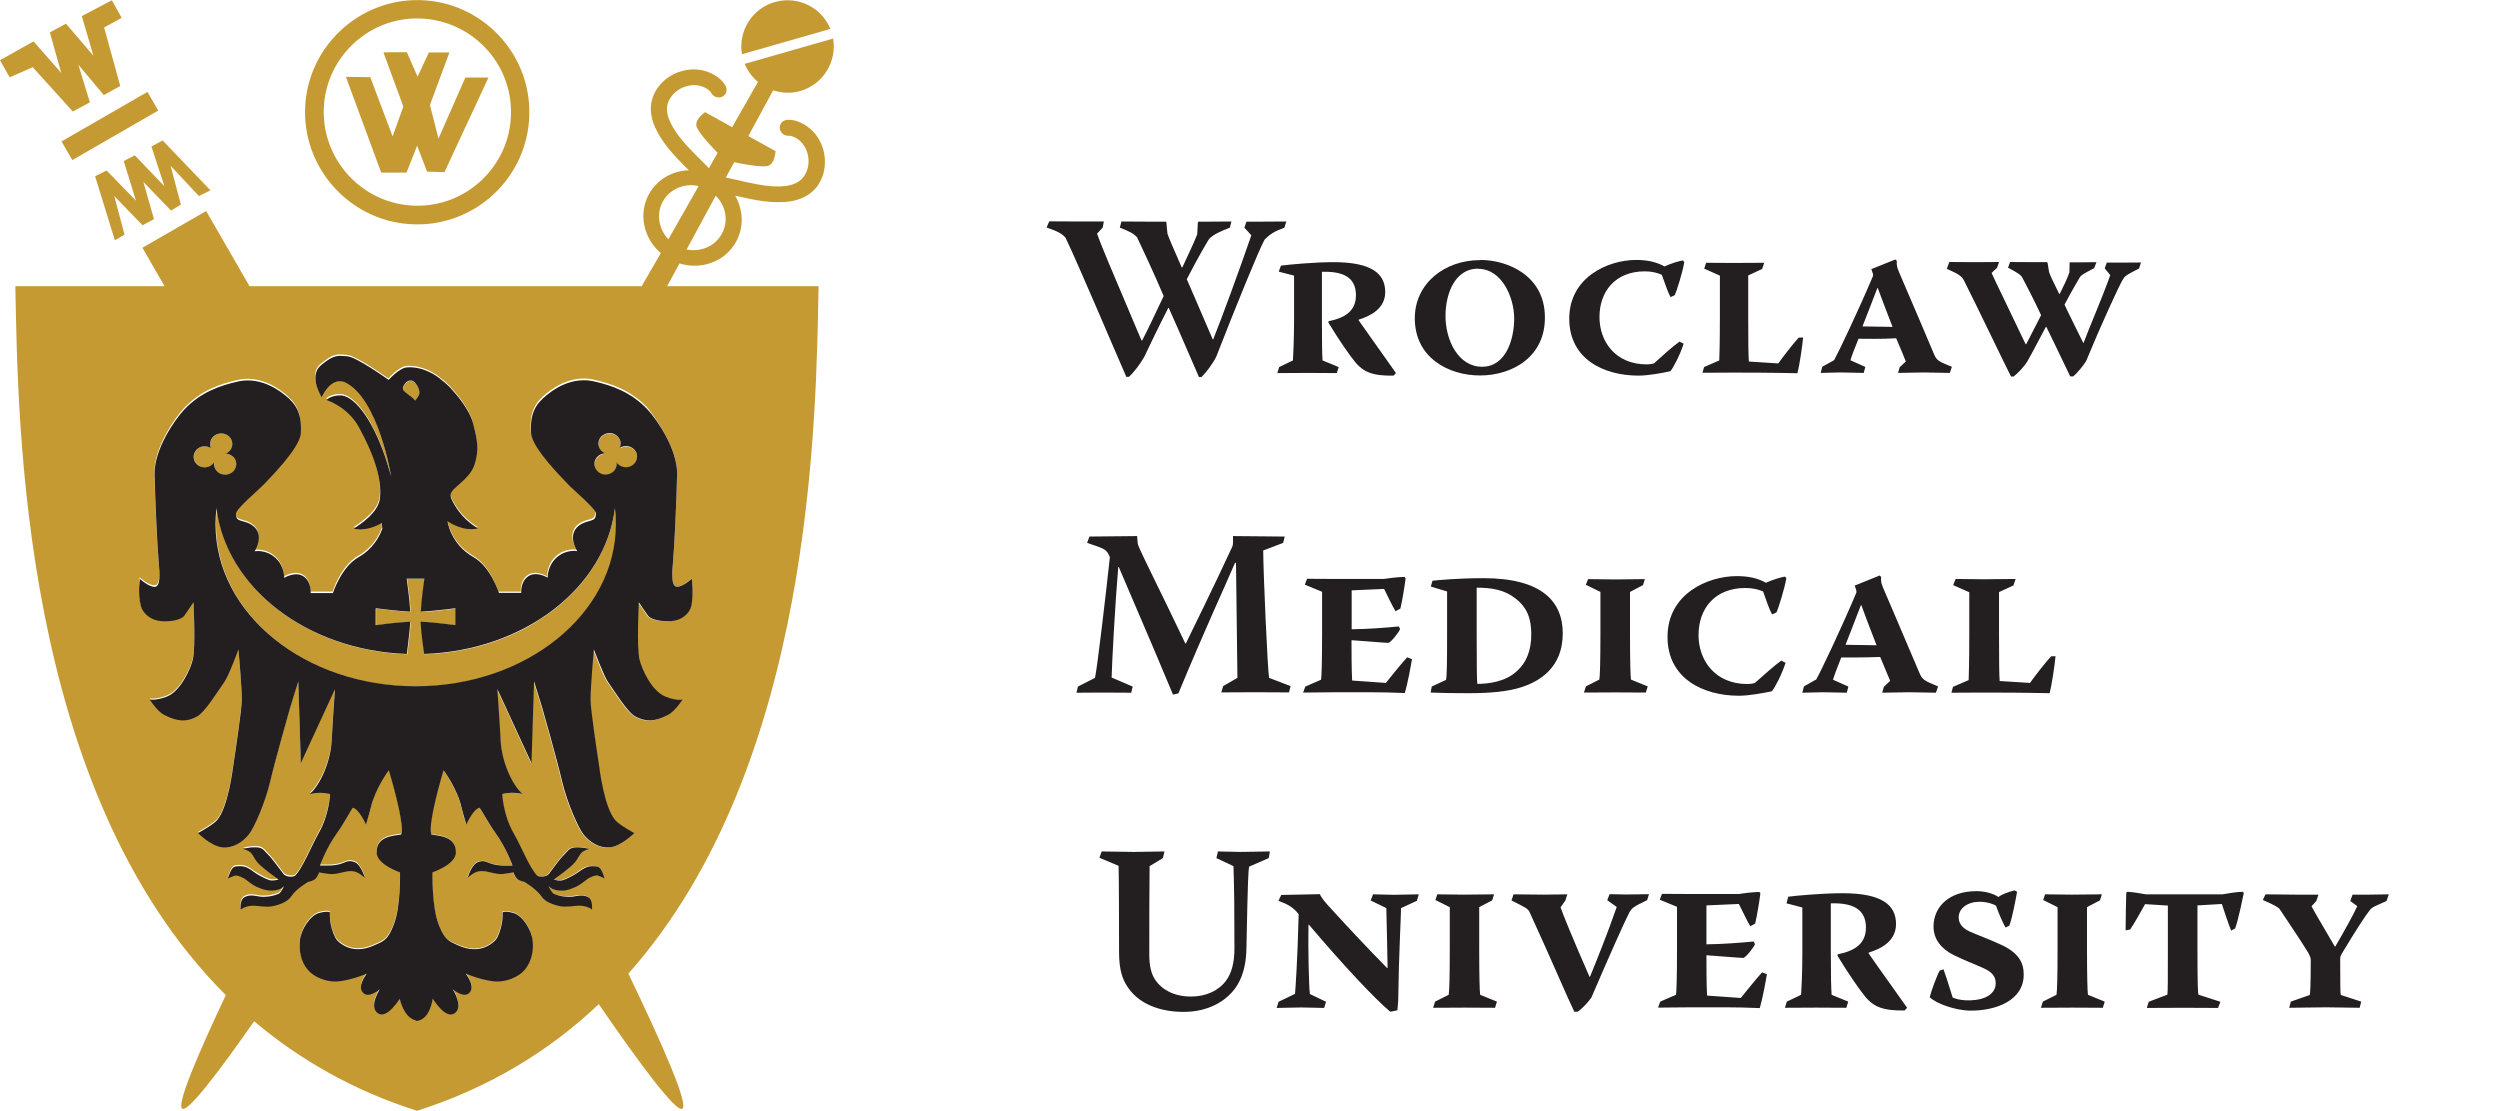
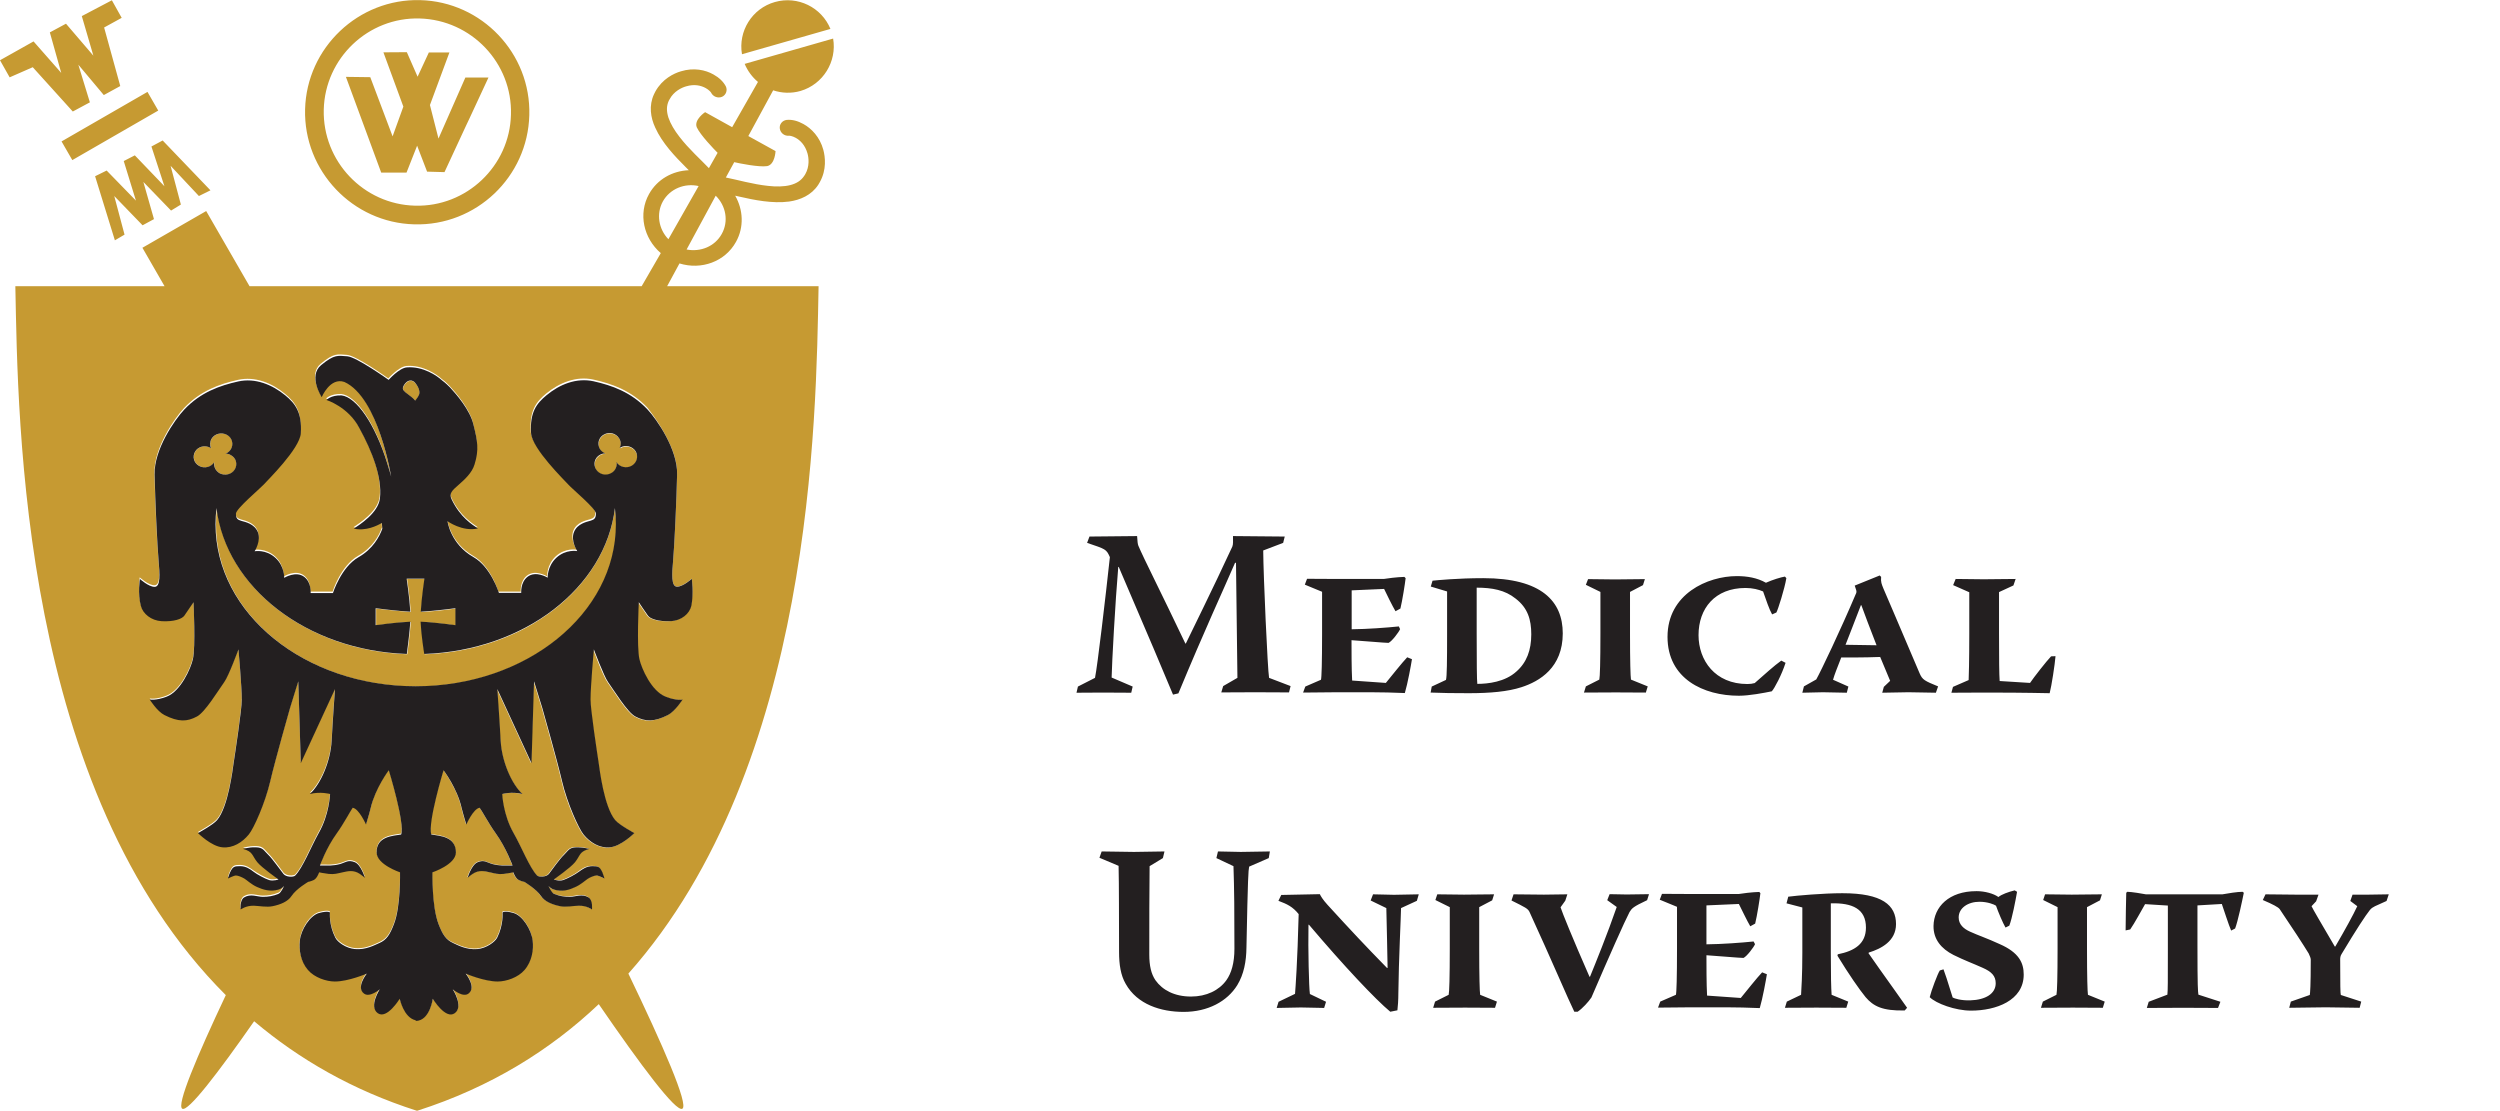
<svg xmlns="http://www.w3.org/2000/svg" version="1.1" id="svg2" x="0px" y="0px" viewBox="0 0 210.6 93.6" style="enable-background:new 0 0 210.6 93.6;" xml:space="preserve">
  <style type="text/css">
	.st0{fill:#231F20;}
	.st1{fill:#C69A32;}
</style>
  <g id="g10" transform="matrix(1.333,0,0,-1.333,0,93.56)">
    <g id="g12" transform="scale(0.1)">
      <path id="path14" class="st0" d="M687,358.8c11.8-4,12.1-3.9,14.4-9c-2.8-25.8-7.8-68.5-9.4-76.3l-10.8-5.5l-0.9-3.9    c5.4,0,11.2,0.1,16.6,0.1c6.3,0,12.1-0.1,18-0.1l0.9,3.9l-13.3,5.7c0.2,9.4,2.3,47.8,4.2,69.9h0.3c20.7-48.3,27-63.1,34.3-80.7    l3.4,0.8c17.1,41.2,28.2,64.9,35.8,82.5h0.6c0.3-23.4,0.6-50.4,0.9-72.7l-9-5.2l-1.2-4c7,0,14.2,0.1,21.4,0.1    c7.2,0,14.7-0.1,21.4-0.1l1,4l-13.6,5.2c-0.9,5-3.6,64.5-3.7,80.5l12.6,4.8l1,4l-32.7,0.3c0-3.1,0.2-5.1-0.4-6.6    c-12.8-27.7-25.5-53.1-29.4-61.3h-0.3c-15.4,32.4-26.5,54.1-29.7,61.8c-0.4,1-0.6,2.6-0.8,6.1l-30.1-0.3L687,358.8z M824.6,332.4    l10.9-4.5v-26.5c0-18.1-0.3-27.9-0.7-29.1l-9.9-4.3l-1.4-3.8c7.2,0,14.2,0.2,21,0.2h21.9c6.9,0,13.9-0.2,21.4-0.5    c1.8,6,4,18.1,4.5,21.4l-3,1.2c-3-3.1-10.3-12.3-13.5-16.2l-21.3,1.5c-0.4,7.2-0.4,19.6-0.4,25.5c5.2-0.3,21.1-1.7,23.4-1.7    c2.1,0.9,6.6,6.9,7.3,8.7L884,306c-7.8-0.8-19.9-1.7-29.8-1.8v24.6l20.5,0.9c1.3-2.8,5.4-11.1,7.2-14.1l3.1,1.7    c1.2,4.9,2.9,15.6,3.3,19.2l-0.8,0.8c-4.5-0.1-11.4-1-13-1.3h-29.8c-6.1,0-12.3,0.1-18.7,0.1L824.6,332.4z M904.2,331.2l10.3-3.1    v-27c0-17.1-0.1-26.8-0.7-28.9l-9-4.2l-0.7-3.8c6.9-0.3,14.7-0.4,24.1-0.4c13.5,0,24.7,1,33.3,3.8c11.5,3.7,26.1,12.4,26.1,34    c0,20.2-13.3,34.9-50.2,34.9c-16,0-29.2-1.3-32.1-1.6L904.2,331.2z M933.1,330.5c9.9,0,18-1.5,24.7-6.9c7.7-5.9,9.9-13.3,9.9-22.6    c0-10-2.9-17.8-9.4-23.5c-7.2-6.6-18-7.8-24.7-7.8c-0.3,2.1-0.4,13.8-0.4,31.5V330.5z M1002.2,332.3l9.2-4.5v-26.2    c0-18.1-0.3-27.6-0.7-29.2l-8.5-4.3l-1.2-3.9c6.7,0,13.6,0.1,20.2,0.1c6.3,0,12.6-0.1,18.9-0.1l1.2,3.9l-10.6,4.3    c-0.3,2-0.6,11.2-0.6,29.2v26.2l8.2,4.3l1.2,3.8c-6.4,0-12.7-0.2-19-0.2c-5.7,0-11.1,0.2-16.9,0.2L1002.2,332.3z M1128,337.5    c-2.5-0.4-7.8-2-12-3.9c-5.5,3.1-11.7,4.2-18.4,4.2c-18.4,0-43.8-11.2-43.8-38.4c0-26.5,22.8-37.2,45.1-37.2    c6.6,0,16,1.8,20.8,2.8c1.7,1.8,6.3,10.5,8.7,18l-2.7,1.4c-4.6-3.3-10.2-8.4-16.8-14.2c-1.6-0.4-2.7-0.6-4.6-0.6    c-20.5,0-30.9,15-30.9,30.9c0,16.8,10.3,29.8,29.7,29.8c4.5,0,8.4-1,11.1-2.2c1.9-5.4,3.9-11.4,5.7-14.5l2.7,1.2    c1,1.8,5.2,15,6.3,21.7L1128,337.5z M1172.1,331.8l0.9-2.7c0.3-0.9,0.3-1.8-0.3-2.8c-9.4-22.2-22-48.7-24.9-53.8l-7.8-4.4l-1-4    c4.4,0,8.7,0.3,13,0.3c4.9,0,10.2-0.3,15.1-0.3l1,3.9l-9.7,4.3c1,3.5,2.4,6.9,5.2,14.1c16-0.1,20.4,0.2,24.6,0.3    c2.8-6.6,5.5-13.2,6.3-15.1l-4-3.8l-1-3.7c5.8,0,10.9,0.3,16.5,0.3c5.7,0,11.8-0.3,17.4-0.3l1.4,4c-8.5,3.5-9.9,4.1-11.7,8.3    c-14.7,34.8-20.7,48.3-22.8,53.4c-1.2,3-1.8,4.2-1.5,7.5l-0.9,0.9L1172.1,331.8z M1176.3,319.4c2.1-5.7,5.2-14.1,9.6-25.3    c-3.7,0-16.3,0.3-19.6,0.3c2.7,6.7,4.5,11.7,9.7,25H1176.3z M1234.3,332.1l10.2-4.5v-26.1c0-16.9-0.3-28.6-0.4-29.4l-9.9-4.3    l-1-3.7c7.3,0,14.4,0.1,20.7,0.1c29.5,0,36.9-0.4,41.4-0.4c1.2,4.5,3.3,18.3,3.7,23.4l-2.8-0.1c-2.9-3-11.1-13.5-13.3-16.8    l-19.2,1.2c-0.3,4.2-0.4,13-0.4,30.1v26.1l9.1,4.2l1.4,4.1c-7.2,0-13.6-0.2-20.2-0.2c-5.8,0-11.7,0.2-17.7,0.2L1234.3,332.1z     M694.8,159.8l12.1-5.1c0.3-12.9,0.2-32.4,0.3-54.4c0-7.9,1-14.7,4.2-20.2c7.3-13,22.2-17.7,36.6-17.7c15.4,0,27.6,6.7,33.9,16.9    c4.2,6.9,5.7,15,5.8,23.8c0.9,45.1,1.2,48.4,1.7,51.1l12.4,5.4l0.7,4.2c-5.9,0-12.3-0.3-18.4-0.3c-4.6,0-9.6,0.3-14.4,0.3l-1-4.2    l10.8-5.1c0.5-14.2,0.6-29.7,0.6-52.2c0-9-1.9-15.4-5.1-19.9c-4.6-6.4-12.6-10.3-22.3-10.3c-10.5,0-18.1,4.1-22.5,10.3    c-2.7,4-3.9,9.1-3.9,16.3c0,20.4,0,38.7,0.2,55.8l8.4,5.1l1,4.2c-6.3,0-12.7-0.3-19.3-0.3c-6.7,0-13.5,0.3-20.4,0.3L694.8,159.8z     M838,68.8l-10.2,4.9c-0.6,3.9-1.2,28.2-0.9,43.8h0.3c22.2-26.2,42-47.2,51.4-55l4.5,0.9c0.3,2.1,0.6,6.7,0.6,10.8    c0.2,20.4,1.7,49.9,1.7,53.8l10,4.6l1.2,4.1c-5.1,0-10.3-0.3-15.7-0.3c-4.2,0-8.8,0.3-13.2,0.3l-1.5-3.9l9.9-4.8    c0.1-4.9,0.8-33.9,0.8-37.8h-0.4c-13.8,14.1-22.8,23.7-37.6,39.9c-3,3.3-4.4,5.7-4.8,6.7l-24.4-0.5l-1.8-3.7    c5.6-2.1,9-3.7,12.8-8.4c-0.8-31-2-46.6-2.3-50.4L808,68.8l-1.2-3.9c5.1,0,10.2,0.3,15.3,0.3c4.9,0,9.9-0.3,14.7-0.3L838,68.8z     M907.1,133.1l9.1-4.5v-26.2c0-18.1-0.3-27.6-0.7-29.2l-8.6-4.3l-1.2-3.9c6.7,0,13.6,0.1,20.2,0.1c6.3,0,12.6-0.1,18.9-0.1    l1.2,3.9l-10.6,4.3c-0.3,2-0.6,11.2-0.6,29.2v26.2l8.2,4.3l1.2,3.8c-6.4,0-12.7-0.2-19-0.2c-5.7,0-11.1,0.2-16.9,0.2L907.1,133.1z     M990.5,136.7c-4.9,0-9.9-0.2-14.8-0.2c-6.4,0-12.9,0.2-19.2,0.2l-1.3-3.9c8.8-4.4,10.5-5.1,11.5-7.5    c13.3-28.9,24.7-55.8,28.2-62.8h2.1c3.1,2.1,6.9,6.3,8.7,9c11.5,26.7,21,48.1,24.1,54c1.5,2.4,2.2,3.3,11.1,7.5l1.2,3.8    c-4.7,0-9.4-0.2-14.1-0.2c-3.4,0-7.3,0.2-10.8,0.2l-1.5-3.8l6-4.3c-5.6-16.3-13.5-35.8-16.9-44.1h-0.3    c-10.8,24.6-17.2,40.5-18.3,43.9l3,4.2L990.5,136.7z M1048.9,133.3l10.9-4.5v-26.5c0-18.1-0.3-27.9-0.7-29.1l-9.9-4.3l-1.4-3.8    c7.2,0,14.2,0.2,21,0.2h21.9c6.9,0,13.9-0.2,21.4-0.5c1.8,6,4,18.1,4.5,21.4l-3,1.2c-3-3.1-10.3-12.3-13.5-16.2l-21.3,1.5    c-0.4,7.2-0.4,19.6-0.4,25.5c5.2-0.3,21.1-1.7,23.4-1.7c2.1,0.9,6.6,6.9,7.3,8.7l-0.9,1.7c-7.8-0.8-19.9-1.7-29.8-1.8v24.6    l20.5,0.9c1.4-2.8,5.4-11.1,7.2-14.1l3.1,1.7c1.2,4.9,2.9,15.6,3.3,19.2l-0.7,0.8c-4.5-0.1-11.4-1-13-1.3H1069    c-6.1,0-12.3,0.1-18.7,0.1L1048.9,133.3z M1129,131l10-2.6V99.7c0-14.2-0.6-23.1-0.8-26.5l-9-4.3l-1.2-3.9    c6.7,0,13.5,0.1,19.9,0.1c6.4,0,12.7-0.1,18.9-0.1l1.2,3.9l-10.5,4.3c-0.3,4.5-0.5,11.7-0.5,26.7V131c13.6,0.4,22.2-3.5,22.2-15.3    c0-10.3-7.2-14.8-17.8-16.9l-0.2-0.9c7.2-11.8,13.8-21.3,17.8-26.2c4.9-5.7,10.5-8.7,24.7-8.4l1.5,1.7c-1.5,2.2-2.6,3.6-8.7,12.3    c-5.1,7-12.4,17.5-15.7,22.2l0.2,0.4c7.8,2.4,17.2,7.2,17.2,18c0,12-8.7,19.5-33.9,19.5c-12,0-29.1-1.5-34.2-2.2L1129,131z     M1248.9,138.7c-17.2,0-26.8-9.9-27-22c-0.1-8.4,4.9-14.4,12.6-18.3c7.3-3.6,11.7-5.1,18.4-8.1c5.7-2.5,8.3-5.2,8.3-9.8    c0-6.6-6.4-10.5-16-10.8c-6-0.2-10.2,1.2-11.2,1.8c-3.3,10.8-5,15.7-5.8,17.8l-2.3-0.7c-1.3-1.8-5.5-13-6.4-16.9    c4-4,16.2-8.5,26.1-8.5c15.7,0,33.3,6.3,33.3,22.8c0,7.3-2.9,13.9-15.3,19.3c-7.8,3.6-13.6,5.5-18.6,7.8c-4,1.8-7.2,4.5-7.2,9    c0,5.9,5.8,9.9,13.2,9.9c5.1,0,9.3-1.7,10.4-2.5c1.3-3.8,4.3-10.9,6-13.8l2.4,1.2c1.8,4.6,4,16.2,4.9,21.4l-1.5,0.9    c-4-1-8.2-2.5-10.3-4.2c-3,2.2-8.7,3.7-13.6,3.7L1248.9,138.7z M1291.2,133.1l9.1-4.5v-26.2c0-18.1-0.3-27.6-0.7-29.2l-8.6-4.3    l-1.2-3.9c6.7,0,13.6,0.1,20.2,0.1c6.3,0,12.6-0.1,18.9-0.1l1.2,3.9l-10.6,4.3c-0.3,2-0.6,11.2-0.6,29.2v26.2l8.2,4.3l1.2,3.8    c-6.5,0-12.7-0.2-19-0.2c-5.7,0-11.1,0.2-16.9,0.2L1291.2,133.1z M1356.1,136.7c-1.8,0.4-9.4,1.6-11.7,1.6l-0.7-0.6    c-0.1-4.3-0.4-17.7-0.4-23.8l2.9,0.6c2.8,4,7.3,12.4,9.4,16l14.4-0.9v-28.3c0-20.4,0-24.9-0.3-28l-11.8-4.5l-1.2-3.9    c7.6,0,15.3,0.1,23.1,0.1c7.3,0,14.5-0.1,21.9-0.1l1.5,3.9l-13.9,4.5c-0.3,2.4-0.6,4.2-0.6,31.2v25.2l15.4,0.9    c0.9-2.5,4.5-13.8,5.9-16.8l2.5,1.3c1.7,4.3,4.6,18,5.5,22.6l-0.8,0.6c-3.3,0-9.4-1-12.7-1.6L1356.1,136.7z M1430,133.1    c6.3-2.7,9.8-4.5,10.7-5.8c7-10.3,15.4-23.2,18.3-28c0.7-1.6,1.3-2.8,1.3-3.9c0-16.8-0.4-21-0.6-22.3l-12-4.2l-1-3.9    c7.6,0,15.4,0.3,23.1,0.3c7.2,0,14.4-0.3,21.4-0.3l1,3.9l-12.9,4.2c-0.3,1-0.4,6-0.4,22.6c0,0.8,0.1,2.1,0.9,3.3    c9.6,16,15.1,24.3,17.8,27.7c0.9,1.2,2.1,1.9,3.3,2.5l7.3,3.3l1.4,4.2c-4.2,0-8.4-0.2-12.7-0.2h-10.2l-1.4-4l4.4-3.3    c-2.5-5.4-7.6-14.7-13.9-25.5h-0.3c-9,15.4-13.8,23.5-14.7,25.5l2.9,3.1l1.5,4.2h-14.5c-6.3,0-12.6,0.2-19,0.2L1430,133.1     M677.6,471.8L677.6,471.8L677.6,471.8" />
-       <path id="path16" class="st0" d="M661.4,558.1c7.3-2.5,9.7-3.9,12-6.5c8.1-16.8,34.1-78.3,38.4-87.9h1.6c3.2,2.8,7.3,8.4,9.7,12.6    c4.1,8.6,8.6,18.1,15.2,31h0.3c8.1-18,16.5-38,19.1-43.7h1.6c3,2.9,7.1,8.4,9.3,12.8c12,30.8,26.7,67,30.6,74.1    c3.3,3.3,6.1,5.2,12.5,7.5l1.2,3.9c-5.4,0-10.9-0.1-16.5-0.1h-8.7l-1.3-3.8l4.4-4.8c-8.3-24.1-18.4-51.5-24.1-65.8h-0.3    c-8.8,20.6-14.4,33.4-16.4,38c8,15.5,12.2,22.3,14.1,25.5c3,2.9,6.7,4.6,13.1,7.1l1,3.9c-4.6,0-9.6-0.1-14.5-0.1h-6.4l-0.3-0.6    l-0.4-7.4c-2.6-6.7-4.8-10.7-9.4-20.9h-0.4c-6.5,14.9-7.8,17.8-9,21.3l-0.7,7l-0.1,0.6h-11.3c-5.7,0-11.5,0.1-17,0.1l-1-3.9    c6.1-2.3,8.8-3.8,10.9-6.1c4.2-8.9,10.4-22.1,16.8-37.1c-6.2-13.1-9.6-20.4-13.6-28.1h-0.4c-20.7,48.7-25.4,59.9-28.1,67.5    l3.6,3.9l0.7,3.8h-15.2c-6.7,0-13.1,0.1-19.3,0.1L661.4,558.1z M808.1,530.2l9.7-2.5v-27.9c0-13.8-0.6-22.3-0.7-25.7l-8.7-4.2    l-1.2-3.8c6.5,0,13.1,0.1,19.3,0.1s12.3-0.1,18.3-0.1l1.2,3.8l-10.2,4.2c-0.3,4.4-0.4,11.3-0.4,25.8v30.2    c13.2,0.4,21.5-3.3,21.5-14.8c0-10-7-14.4-17.3-16.4l-0.1-0.9c7-11.5,13.3-20.6,17.3-25.4c4.8-5.5,10.2-8.4,23.9-8.1l1.5,1.6    c-1.5,2.2-2.5,3.5-8.4,11.9c-4.9,6.8-12,17-15.2,21.5l0.1,0.4c7.5,2.3,16.7,7,16.7,17.4c0,11.6-8.4,18.9-32.8,18.9    c-11.6,0-28.1-1.5-33.1-2.2L808.1,530.2z M935.3,537.5c-22.2,0-41.2-14.6-41.2-36.8c0-24.8,21.2-36.1,41.2-36.1    c20.4,0,41.5,11.8,41,37.3c-0.3,25.7-23.3,35.7-40.9,35.7L935.3,537.5z M934.1,532c15.2,0,22.8-18.4,22.8-31.3    c0-13.3-5.2-30.6-20.3-30.6c-14.8,0-23.1,16.4-23.1,32.1c0,15.4,6.8,29.9,20.4,29.9L934.1,532z M1063.5,537.3    c-2.5-0.4-7.5-1.9-11.6-3.8c-5.4,3-11.3,4.1-17.9,4.1c-17.8,0-42.3-10.9-42.3-37.1c0-25.7,22-36,43.7-36c6.4,0,15.5,1.7,20.2,2.8    c1.6,1.7,6.1,10.1,8.4,17.4l-2.6,1.3c-4.5-3.2-9.9-8.1-16.2-13.8c-1.6-0.4-2.6-0.6-4.5-0.6c-19.9,0-29.9,14.5-29.9,29.9    c0,16.2,10,28.9,28.7,28.9c4.4,0,8.1-1,10.7-2.2c1.9-5.2,3.8-11,5.5-14.1l2.6,1.2c1,1.7,5.1,14.5,6.1,21L1063.5,537.3z     M1077,532.1l9.9-4.4v-25.2c0-16.4-0.3-27.7-0.4-28.4l-9.6-4.2l-1-3.6c7.1,0,13.9,0.1,20,0.1c28.6,0,35.7-0.4,40-0.4    c1.2,4.4,3.2,17.7,3.6,22.6l-2.8-0.1c-2.8-2.9-10.7-13.1-12.9-16.3l-18.6,1.2c-0.3,4-0.4,12.6-0.4,29.2v25.2l8.8,4.1l1.3,3.9    c-7,0-13.2-0.1-19.6-0.1c-5.7,0-11.3,0.1-17.1,0.1L1077,532.1z M1182.6,531.8l0.9-2.6c0.3-0.9,0.3-1.7-0.3-2.8    c-9.1-21.5-21.3-47.1-24.1-52.1l-7.5-4.2l-1-3.9c4.2,0,8.4,0.3,12.6,0.3c4.8,0,9.9-0.3,14.6-0.3l1,3.8l-9.4,4.2    c1,3.3,2.3,6.7,5.1,13.6c15.5-0.2,19.7,0.1,23.8,0.3c2.8-6.4,5.4-12.8,6.1-14.7l-3.9-3.6l-1-3.6c5.6,0,10.6,0.3,15.9,0.3    c5.5,0,11.5-0.3,16.8-0.3l1.3,3.9c-8.3,3.3-9.6,3.9-11.3,8c-14.2,33.7-20,46.7-22,51.6c-1.2,2.9-1.7,4.1-1.5,7.3l-0.9,0.9    L1182.6,531.8z M1186.7,519.8c2-5.5,5.1-13.6,9.3-24.5c-3.6,0-15.8,0.3-19,0.3c2.6,6.5,4.4,11.3,9.4,24.2H1186.7z M1230.3,532    c7.8-3.5,9.4-4.6,10.9-7.5c6.8-13.3,26.1-53.7,29.7-60.6h1.6c2.8,2.2,6.8,6.4,8.7,9.6c3.9,6.8,7.1,13.3,11.7,21.8h0.3    c6.2-12.5,12.9-27,15.1-31.3h1.9c2.3,1.9,6.2,6.5,8.1,9.6c9.7,23.5,20.7,47.3,23.2,51.6c1.5,2.5,2.9,3.2,10.3,7l1.2,3.8    c-4.4,0-8.7-0.1-13.2-0.1h-8.4l-1.3-3.6l3.5-4.3c-5.5-15.5-13.1-32.6-16.8-42.7l-0.3-0.1c-5.7,11.8-10.3,20.7-11.8,24.2    c6,11.3,8.6,15.2,9.7,17.3c1,1.5,2.6,2.3,9,5.7l1.5,3.8c-3.5,0-7-0.1-10.3-0.1h-6.4l-0.3-0.4l-0.1-5.9c-1.6-4.5-3-7.3-6.1-13.6    h-0.4c-3.9,8.1-5.7,11.5-6.4,13.9l-0.9,5.7l-0.4,0.4h-8.1c-5.1,0-10,0.1-15.2,0.1l-1.3-3.6c6-3.2,8-4.4,9.1-6.4    c2.2-4.2,7.1-13.5,11.8-23.6c-3.9-7.8-7-13.5-9.4-18.3h-0.4c-13.5,28.4-19.4,40.2-21.5,45l3.5,3.3l1.2,3.6    c-5.4,0-10.2-0.1-15.1-0.1c-5.5,0-10.9,0.1-16.3,0.1L1230.3,532" />
      <path id="path18" class="st1" d="M526.5,677.5l-55.9-16c1.9-4.5,4.8-8.4,8.4-11.4l-16.3-28.6l-17.1,9.5c0,0-7.1-4.7-5.3-9.5    c2.2-4.9,11-14,13.2-16.2l-5.5-9.7c-4.9,5.2-12.7,12.1-18.6,19.8c-3.2,4.1-5.7,8.3-7,12.2c-1.2,3.9-1.3,7.2,0.2,10.5    c0.2,0.4,0.4,0.8,0.6,1.1c2.6,4.9,7.5,7.3,10.4,8.1c5.3,1.6,9.5,0.5,12.4-1.1c2-1.1,3.3-2.6,3.4-2.9c1.2-2.5,4.3-3.7,6.9-2.6    c2.5,1.1,3.6,4.1,2.4,6.6c-1.6,3-4.2,5.5-7.8,7.5c-5.1,2.9-12.5,4.5-20.6,2c-4.5-1.3-11.7-4.8-16.1-12.7c-0.3-0.6-0.6-1.2-0.9-1.8    c-3.3-7.1-2.2-14.7,0.8-21.1c4.4-9.8,12.6-18.3,19.2-24.9c0.7-0.7,1.3-1.3,2-2c-10.3-0.4-19.9-5.7-25.1-15    c-7-12.5-3.5-28,7.4-37.4L405.5,521h-0.7H263.5h0H157.7l-27.4,47.5L90,545.3l14-24.3H9.7c1.7-86,3.2-318.4,133-448    c-18.4-39-31.3-69.6-27.5-71.8c3.6-2.1,22.3,22.2,45.4,55.3C189.1,32.4,222.9,12.9,263.2,0h0.2h0.3h0.2    c46.1,14.8,83.8,38.2,114.5,67.3c26.5-38.6,48.8-68.4,52.8-66.1c4.2,2.4-12.3,40.1-34.1,85.4c116.9,131.5,118.6,350.8,120.2,434.1    v0.3h-91.4h-4.3l7.8,14.4c13.8-4.3,28.8,1.1,35.7,13.6c5.2,9.3,4.6,20.3-0.5,29.2c0.9-0.2,1.8-0.4,2.7-0.6    c9.2-2.1,20.8-4.5,31.4-3.1c7,1,14.1,4,18.4,10.6c0.4,0.6,0.7,1.1,1,1.7c4.4,7.9,3.4,15.9,2.2,20.4c-2.2,8.1-7.5,13.5-12.6,16.3    c-3.6,2-7.1,2.9-10.5,2.6c-2.8-0.3-4.8-2.8-4.4-5.5c0.4-2.8,3-4.8,5.8-4.5c0.2,0.1,2.2-0.2,4.2-1.3c2.9-1.6,6-4.6,7.5-9.9    c0.8-2.8,1.4-8.2-1.4-13.1c-0.2-0.4-0.4-0.7-0.7-1.1c-2-3-4.9-4.8-8.8-5.8c-3.9-1-8.9-1.1-14-0.5c-9.6,1-19.6,3.9-26.7,5.3    l5.3,9.7c3-0.7,15.5-3.3,20.8-2.5c5,1,5.3,9.5,5.3,9.5l-17.2,9.5l15.7,28.9c5.4-1.8,11.4-2.1,17.3-0.4    C520.2,648.6,529,663,526.5,677.5 M426,414.3c1.3-4.1,2-8.2,1.9-12c-0.3-15.6-1.7-45.5-2.5-54.3c-0.8-8.8-1.3-16.8,2.5-16.8    s9.3,5,9.3,5s1.3-9.2-0.7-17.2c-1.3-5-6.5-9.3-13.1-9.7c-7.7-0.4-12.8,1.4-14.3,3.4c-1.4,2-5.8,8.5-5.8,8.5s-1.4-28.3,0.4-36    c1-4.3,4.8-13.6,10.4-19.4c1.9-1.9,4-3.5,6.2-4.3c3.4-1.3,6.1-1.8,7.9-1.9c0.9-0.1,1.6,0,2.1,0c0.5,0,0.7,0.1,0.7,0.1    s-4.7-7.5-9.3-9.8c-8.9-4.5-14.3-4.3-20.6-0.9c-5.1,2.7-13.4,16.5-17.2,21.7c-2.9,4-9,20.7-9,20.7s-2.1-23.6-2.1-31.7    c0-0.8,0-1.9,0.2-3.2c0.2-2.7,0.6-6.4,1.2-10.4c0.8-6,1.8-12.8,2.6-18.3c0.5-3.6,1-6.6,1.3-8.5c0.5-3.3,3.3-27.4,10.4-35.8    c1.9-2.2,7.8-5.7,10.6-7.3c0.9-0.6,1.5-0.9,1.5-0.9s-0.5-0.5-1.4-1.3c-2.7-2.4-8.8-7.2-14.1-7.7c-6.6-0.6-12.5,3.1-16.6,8.1    c-0.8,1-1.8,2.7-3,5c-2.4,4.5-5.2,11.2-7.6,18.2c-1.2,3.5-2.2,7.1-3,10.5c-3,13-12.5,46.3-12.5,46.3l-5.2,16.9l-1.6-51.7    l-21.6,46.8c0,0,0.6-8,1.2-17c0.4-5.4,0.7-11.1,1-15.6c0.7-12.9,6.8-27.3,13.8-33.7c-1.7,0.4-3.4,0.6-4.9,0.7    c-1.5,0.1-2.9,0-4.1-0.1c-2.4-0.2-3.9-0.6-3.9-0.6s0-0.8,0.2-2.2c0.2-1.4,0.4-3.4,0.9-5.8c0.5-2.4,1.2-5.1,2.2-7.9    c1-2.9,2.3-5.8,4-8.7c3.8-6.9,7.5-15.7,11.1-21.8c1.2-2,2.4-3.8,3.6-5c0.8-0.9,3.7-1.1,5.8-0.2c0.7,0.3,1.3,0.7,1.7,1.2    c0.8,1.1,2.6,3.4,4.4,5.9c1.8,2.4,3.8,4.9,5,6.1c0.7,0.7,1.3,1.4,1.8,1.9c1.6,1.8,2.6,2.9,6.1,3c2.8,0.1,4.2-0.1,8.3-1    c-3.3-0.9-4.6-1.9-5.7-3.2s-1.7-3-3.5-5.2c-2.8-3.5-13.4-10.9-13.4-10.9s0.2-0.1,0.5-0.2c1-0.3,3.3-0.8,5.4-0.2    c1.3,0.4,3.2,1.3,5.1,2.3c1.9,1,3.8,2.1,4.9,3c2.2,1.7,4.8,3.5,8.5,3.5c3.7,0,4.6-0.3,6.3-3.9c0.9-1.9,1.3-3.9,1.3-3.9    s-3.7,1.9-5,1.9s-3.7-1-5.4-2c-1.6-1-4.4-3.7-8-5.3c-2.7-1.2-6-2.4-9.7-2.3c-1.2,0.1-2.5,0.3-3.8,0.7c-2.3,0.7-3.5,2.3-3.5,2.3    s1.8-4.3,3.5-5c1.6-0.7,3.3-1.1,4.9-1.4c1.6-0.3,3.3-0.4,5.1-0.4c1.8,0,3.7,0.6,5.7,0.8c1,0.1,2,0.1,3.1,0c1-0.2,2.1-0.5,3.1-1.2    c2.8-1.8,2.1-7.6,2.1-7.6s-0.8,0.6-2.3,1.3c-1.4,0.6-3.5,1.2-6,1.1c-3-0.1-8.2-1.1-11.9-0.3c-2.4,0.5-4.8,1.2-6.9,2.3    c-2.1,1.1-3.9,2.4-5,4.1c-3,4.6-10.6,9-10.6,9s-0.3,0-0.9,0.1c-0.6,0.1-1.4,0.4-2.5,0.9c-2.2,1-3.5,4.9-3.5,4.9s-0.8-0.2-2-0.4    c-1.1-0.2-2.6-0.5-4-0.6c-1.8-0.2-3.2-0.1-4.5,0.1c-1.3,0.2-2.6,0.6-4.2,0.9c-2.4,0.5-5.1,1.2-8,0.4c-1-0.3-1.9-0.7-2.9-1.4    c-1.1-0.7-1.9-1.4-2.4-1.8c-0.5-0.4-0.8-0.7-0.8-0.7s0.6,2.1,1.7,4.3c1.1,2.3,2.7,4.8,4.7,5.6c4.3,1.7,5.8-0.2,9.4-1.2    c3.4-0.9,6.5-1,7.8-0.9c0.5,0,0.7,0,0.7,0h4.1c0,0-1,2.8-2.8,6.8c-1.8,4-4.5,9.1-8,13.9c-4.2,5.8-8.8,14.5-10,15.9    c-4-0.6-8.4-10.6-8.4-10.6s-0.1,0.4-0.4,1.1c-0.6,2.1-2,6.6-2.6,9.5c-1.1,4.6-2.9,9.1-4.9,12.9c-3.2,6.3-6.5,10.8-6.5,10.8    s-10.3-33.6-7.8-40.6c1.3-0.2,2.9-0.4,4.6-0.7c5.1-0.9,11-3,10.9-10.6c0-2.9-2.1-5.3-4.7-7.3c-1.7-1.3-3.7-2.4-5.4-3.3    c-1.7-0.8-3.2-1.4-4-1.7c-0.4-0.2-0.6-0.2-0.6-0.2s-0.5-21.4,3.8-32.6c2.5-6.6,4.6-10.1,9.3-12.1c0.8-0.3,1.7-0.8,2.7-1.2    c3.1-1.4,7.5-3,12.6-2.6c5.9,0.5,11.2,4.5,12.5,7.2c4.2,8.3,3.4,15.9,3.4,15.9s0.8,1.4,6.9-0.3c1.4-0.4,2.9-1.2,4.2-2.4    c4-3.5,7.4-9.8,7.9-15c0.6-5.7-0.3-13.1-5.1-18.6c-3.1-3.6-8.1-5.9-12.6-6.8c-1.5-0.3-3-0.5-4.3-0.5c-3.2,0-6.9,0.7-10.1,1.6    c-5.5,1.5-10,3.4-10,3.4s0.4-0.6,1-1.4c1.7-2.6,4.7-8.3,0.8-11.2c-1.8-1.4-4.3-0.7-6.4,0.3c-2,1-3.6,2.4-3.6,2.4s4-6.1,3.5-10.9    c-0.1-1.6-0.8-3.1-2.2-4.1c-5.8-4.2-13.9,9.1-13.9,9.1s-0.6-4.7-2.9-8.7c-1.4-2.4-3.3-4.5-6.1-5.1v0h0c-0.5-0.1-1.1-0.2-1.8-0.2    v0.4c-1,0.2-1.8,0.6-2.6,1.1c-1.6,1-2.9,2.4-3.9,4c-1,1.6-1.8,3.3-2.4,4.7c-0.6,1.5-0.9,2.7-1.1,3.4c-0.1,0.3-0.1,0.5-0.1,0.5    s-8.1-13.4-13.9-9.1s1.3,15.1,1.3,15.1s-6.4-5.5-10-2.7c-5.2,3.9,1.8,12.6,1.8,12.6s-11.7-5-20.2-5c-5.4,0-12.9,2.5-17,7.3    c-4.8,5.6-5.8,12.9-5.1,18.6c0.6,5.2,3.9,11.5,7.9,15c1.4,1.2,2.8,2,4.2,2.4c6.1,1.7,6.9,0.3,6.9,0.3s-0.8-7.6,3.4-15.9    c1.3-2.6,6.7-6.7,12.5-7.2c5.1-0.4,9.5,1.2,12.6,2.6c1,0.5,1.9,0.9,2.7,1.2c4.7,2.1,6.8,5.6,9.3,12.1c4.3,11.1,3.8,32.6,3.8,32.6    s-14.7,4.9-14.8,12.5c-0.1,10.2,10.4,10.5,15.5,11.4c2.5,7-7.7,40.6-7.7,40.6s-8.6-11.3-11.4-23.7c-0.9-3.8-3-10.6-3-10.6    s-4.4,10-8.4,10.6c-1.2-1.4-5.8-10.1-10-15.9c-6.8-9.4-10.8-20.6-10.8-20.6h4.1c0,0,4-0.3,8.5,0.9c3.7,1,5.2,2.9,9.4,1.2    c4-1.6,6.4-9.9,6.4-9.9s-1.1,1.1-3.2,2.6c-1,0.7-2,1.1-2.9,1.4c-2.9,0.8-5.5,0.2-8-0.4c-1.6-0.4-2.9-0.7-4.2-0.9    c-1.3-0.2-2.7-0.3-4.5-0.1c-1.4,0.1-2.9,0.4-4.1,0.6c-1.2,0.2-2,0.4-2,0.4s-1.3-3.9-3.5-4.9c-1.1-0.5-1.9-0.8-2.5-0.9    c-0.6-0.1-0.9-0.1-0.9-0.1s-7.6-4.5-10.6-9c-1.2-1.8-2.9-3.1-5-4.1c-2.1-1-4.5-1.8-6.9-2.3c-3.7-0.8-8.9,0.2-11.9,0.3    c-2.5,0.1-4.6-0.5-6.1-1.1c-1.4-0.6-2.3-1.3-2.3-1.3s-0.7,5.8,2.1,7.6c4.2,2.6,8.3,0.4,11.9,0.4s6.6,0.5,10,1.9    c1.6,0.7,3.5,5,3.5,5s-1.2-1.6-3.5-2.3c-5.3-1.7-9.9-0.1-13.5,1.6c-3.6,1.6-6.4,4.3-8,5.3s-4.1,2-5.4,2c-1.3,0-5-1.9-5-1.9    s0.4,2.1,1.3,3.9c1.7,3.6,2.6,3.9,6.3,3.9s6.3-1.9,8.5-3.5c1.1-0.8,3-1.9,4.9-3c1.9-1,3.8-1.9,5.1-2.3c2.1-0.7,4.3-0.1,5.4,0.2    c0.3,0.1,0.5,0.2,0.5,0.2s-10.6,7.4-13.4,10.9c-3.5,4.4-2.6,6.8-9.1,8.4c4.1,0.9,5.5,1,8.3,1c4.6-0.1,5-2.1,7.9-4.9    c2.4-2.3,7.8-9.8,9.4-11.9c0.4-0.5,1-0.9,1.7-1.2c2.1-0.9,5-0.7,5.8,0.2c1.2,1.3,2.4,3,3.6,5c3.6,6.1,7.3,14.9,11.1,21.8    c6.7,11.6,7.2,24.7,7.2,24.7s-6,1.7-12.8,0c7,6.4,13.1,20.8,13.8,33.7c0.6,12.1,2.1,32.6,2.1,32.6l-21.6-46.8l-1.6,51.7l-5.2-16.9    c0,0-9.5-33.3-12.5-46.3c-3.2-13.7-10.5-29.8-13.6-33.7c-4.1-5-10-8.7-16.6-8.1c-7.1,0.6-15.5,9-15.5,9s9.6,5.2,12.1,8.2    c7.1,8.4,9.9,32.5,10.4,35.8c1.1,7.3,5.2,34.1,5.2,40.4c-0.1,8.1-2.1,31.7-2.1,31.7s-6.2-16.7-9-20.7    c-3.8-5.3-12.2-19.1-17.2-21.7c-6.3-3.3-11.7-3.6-20.6,0.9c-4.6,2.3-9.3,9.8-9.3,9.8s3.9-0.9,10.7,1.8    c8.9,3.4,15.3,17.9,16.6,23.7c1.8,7.7,0.4,36,0.4,36s-4.3-6.5-5.8-8.5c-1.4-2-6.6-3.8-14.3-3.4c-6.7,0.3-11.9,4.6-13.2,9.7    c-2.1,8-0.7,17.2-0.7,17.2s5.5-5,9.3-5c3.8,0,3.3,8,2.5,16.8c-0.8,8.8-2.2,38.7-2.5,54.3c-0.3,15.6,12.6,34.4,18.7,40.9    c10.4,11,22.5,15.2,34,17.8c10.9,2.4,21.5-1.9,29.8-8.8c6.3-5.2,10.6-10.7,9.8-23.9c-0.6-9.9-21.3-30.1-23.6-32.6    c-2.3-2.6-17.4-15.2-17.4-18.3c0-3,1-3.9,3.4-4.6c2.4-0.7,8.2-1.8,10.4-7c2.3-5.6-2-12.2-2-12.2s7.2,1.4,13.3-4.3    c5.7-5.4,5.4-12.5,5.4-12.5s7.5,4.7,12.8,0.5c4.5-3.6,3.9-10.1,3.9-10.1h14.1c0,0,5.1,16.4,16.1,22.6c9.3,5.3,13.4,13.1,15.1,18    l-0.3,3.7c-3-1.8-10.2-5.3-17.7-3.6c3.5,2.4,15.4,9.8,16.5,19.1c1.6,13.3-4.9,29.9-13.1,44.6c-7,13.3-20.7,17.6-20.7,17.6    s2.7,3.1,9.5,2.9c9.4-1.1,21.1-17.8,28.8-42.6c0.9-2.7,2.6-8.7,2.6-8.7s-8.2,50.2-29.6,59.8c-9,3.1-14.3-9.6-14.3-9.6    s-8.7,13.4-0.4,20.2c8.5,7,10.6,6,16.6,5.6c5.8-0.4,26.1-14.9,26.1-14.9s6.6,7.5,11.5,7.9c10.3,0.8,19.2-5.4,22.1-8.1    c2.6-1.9,4.5-3.8,5.2-4.6c4-4.3,12.4-14.1,14.7-23.1c1.3-5.4,2.2-9.4,2.5-13.3c0.2-3.9-0.3-7.6-1.7-12.2c-0.8-2.7-2.4-5.1-4.3-7.3    c-0.9-1.1-2-2.1-3-3.1c-1-1-2.1-1.9-3.1-2.8c-3.8-3.3-5.8-5.3-4-8.9c5.5-11.5,13.1-16,16.6-18.5c-9.9-2.2-19.2,4.6-19.2,4.6    s0.5-3.6,2.7-8.2s6.4-10.3,13.6-14.5c2.7-1.5,5.1-3.7,7.1-6.1c2-2.4,3.7-5,5-7.5c0.7-1.2,1.3-2.4,1.7-3.5c1.5-3.2,2.2-5.5,2.2-5.5    h14.1c0,0-0.6,6.5,3.9,10.1c1.3,1,2.8,1.5,4.2,1.7c2.9,0.3,5.7-0.8,7.3-1.5c0.8-0.4,1.3-0.7,1.3-0.7s-0.1,1.8,0.5,4.3    c0.6,2.5,2,5.6,4.8,8.3c6.1,5.7,13.3,4.3,13.3,4.3s-4.3,6.6-2,12.2c2.2,5.2,8,6.3,10.4,7c2.4,0.7,3.4,1.5,3.4,4.6    c0,1.5-3.8,5.4-7.8,9.3c-4,3.9-8.4,7.7-9.5,9s-6.9,7-12.4,13.6c-5.5,6.6-10.9,14.1-11.1,19.1c-0.8,13.2,3.5,18.7,9.8,23.9    c8.3,6.8,19,11.2,29.8,8.8c5.8-1.3,11.7-3,17.5-5.7c5.8-2.8,11.4-6.5,16.6-12C413.8,438.3,422.2,426.5,426,414.3 M441.5,584.3    l-19.1-33.6c-6.2,6.4-7.8,16.1-3.5,23.9C423.4,582.6,432.7,586.3,441.5,584.3 M456.1,554c-4.4-7.9-13.4-11.5-22.2-9.8l18.4,34    C458.8,571.8,460.6,562,456.1,554 M391.7,418.6c0.9,1.9,0.8,4.1-0.3,6c-1,1.6-2.5,2.7-4.3,3.1c-1.7,0.5-3.6,0.3-5.3-0.6    c-0.8-0.5-1.5-1.1-2.1-1.8c-1.1-1.4-1.6-3.1-1.4-4.9c0.1-0.9,0.4-1.7,0.9-2.5c0.8-1.3,2-2.3,3.4-2.8c-1.1,0-2.3-0.3-3.3-0.9    c-0.8-0.5-1.5-1.1-2.1-1.8c-1.6-2.1-1.9-5-0.5-7.4c1.9-3.2,6.2-4.3,9.6-2.4c2.7,1.5,3.9,4.3,3.4,7c2-3.1,6.2-4.2,9.5-2.4    c3.4,1.8,4.5,5.9,2.6,9.1c-1.5,2.4-4.2,3.6-6.9,3.3c-0.9-0.1-1.8-0.4-2.6-0.9C392,418.9,391.9,418.7,391.7,418.6 M388.6,380.6    c-3.1-25.2-17.4-47.7-38.8-64.2c-5.4-4.1-11.2-7.9-17.3-11.2c-3.1-1.7-6.3-3.2-9.5-4.6c-6.5-2.9-13.5-5.3-20.6-7.2    c-10.8-2.9-22.2-4.6-34-5c-0.4,2.4-1.9,12.7-2.3,20.4c9.4-0.4,22-2.2,22-2.2v10.7c0,0-12.8-1.8-21.9-2.2    c0.5,8.9,2.3,20.9,2.3,20.9h-11.2c0,0,1.8-12.2,2.3-20.9c-8,0.5-21.9,2.2-21.9,2.2v-10.7c0,0,12.8,1.9,21.9,2.2    c-0.4-6.8-1.9-17.9-2.2-20.4c-63.1,2.2-114.2,41.8-120.3,92.2c-0.4-3.3-0.6-6.7-0.6-10.2c0-56.6,56.6-102.4,126.5-102.4    s126.5,45.9,126.5,102.4C389.3,373.9,389,377.3,388.6,380.6 M264.8,452.1c0.9,1.7,0.2,4.8-2.7,8.1c-2.7,2.3-5.2,0.2-6.1-1    c-2.3-3-1.2-3.9,0.4-5.5c3.4-2.6,4.5-3.2,6.1-5.2C263.1,449.6,264,450.5,264.8,452.1 M148.5,405.2c1.9,3.2,0.8,7.3-2.6,9.1    c-1.1,0.6-2.2,0.8-3.3,0.9c1.4,0.5,2.6,1.5,3.4,2.8c1.9,3.2,0.8,7.3-2.6,9.1c-3.4,1.8-7.6,0.7-9.6-2.5c-1.2-1.9-1.2-4.1-0.3-6    c-0.2,0.1-0.3,0.2-0.5,0.3c-3.4,1.9-7.7,0.8-9.6-2.4c-1.9-3.2-0.8-7.3,2.6-9.1c3.3-1.8,7.6-0.8,9.5,2.4c-0.5-2.7,0.7-5.6,3.4-7    C142.2,400.9,146.5,402,148.5,405.2 M468.9,667.6l55.9,16c-5.6,13.6-20.6,21.1-35.1,17C475.2,696.5,466.4,682.1,468.9,667.6     M334.5,629.1c1.1,39-30,71.7-69,72.7c-38.9,1-71.7-30-72.7-69c-1-39,30.1-71.7,69-72.7C300.9,559,333.5,590.1,334.5,629.1     M322.9,629.4c-0.8-32.5-28.1-58.4-60.6-57.5c-32.6,0.8-58.5,28.1-57.7,60.7c0.8,32.6,28.1,58.5,60.6,57.6    C297.9,689.3,323.9,662,322.9,629.4 M280.9,593.1c26.1,56.5,0.7,1.3,27.8,59.8c-17.7,0,3,0-14.6,0l-17-38.6l-5.4,21.2l12.3,33.2    l-13,0l-7.1-15.3l-6.8,15.5l-14.8-0.1l12.6-34.3l-6.8-18.8L234,653.1l-15.4,0.2l22.3-60.5h16l6.7,17l6.3-16.4L280.9,593.1z     M125.7,578l7.3,3.6l-30.2,31.5l-7.1-3.8l8.2-25.1l-18.7,19.5l-7-3.6l7.7-25l-18.5,19l-7.3-3.6L72.6,550l6.1,3.6L72.2,578    l17.9-18.5l7.2,3.9l-6.7,23.5l17.5-18.1l6.2,3.8l-6.5,24.5L125.7,578z M45.7,600.7L100,632l-6.8,11.8l-54.3-31.3L45.7,600.7z     M65.8,684.5l11.1,6.1l-6.2,11.1l-19-10l7.3-25l-17.3,20.2l-10.2-5.5l7.2-25.6l-17.5,19.9L0,663.8l6.1-10.8l14.6,6.4l25.3-28    l10.8,5.8L49.5,661l16.1-19.2l10.4,5.7L65.8,684.5" />
      <path id="path20" class="st0" d="M437.2,336.1c0,0-5.5-5-9.3-5s-3.3,8-2.5,16.8c0.8,8.8,2.2,38.7,2.5,54.3    c0.3,15.6-12.6,34.4-18.7,40.9c-10.4,11-22.5,15.2-34,17.8c-10.9,2.4-21.5-1.9-29.8-8.8c-6.3-5.2-10.6-10.7-9.8-23.9    c0.6-9.9,21.3-30,23.6-32.6c2.3-2.6,17.4-15.2,17.4-18.2c0-3-1-3.9-3.4-4.6c-2.4-0.7-8.2-1.8-10.4-7c-2.4-5.6,2-12.2,2-12.2    s-7.2,1.4-13.3-4.3c-5.7-5.4-5.4-12.5-5.4-12.5s-7.5,4.7-12.8,0.5c-4.5-3.6-3.9-10.1-3.9-10.1h-14.1c0,0-5.1,16.4-16.1,22.6    c-14.6,8.3-16.4,22.7-16.4,22.7s9.3-6.8,19.2-4.6c-3.5,2.4-11.1,6.9-16.6,18.4c-1.8,3.7,0.3,5.6,4.1,8.9    c4.1,3.6,8.8,7.8,10.4,13.2c2.9,9.3,1.9,14.8-0.8,25.5c-2.2,9-10.7,18.8-14.7,23.1c-0.8,0.8-2.6,2.7-5.2,4.6    c-2.9,2.7-11.8,8.9-22.1,8.1c-4.9-0.4-11.5-7.9-11.5-7.9s-20.3,14.5-26.1,14.9c-6,0.4-8.1,1.4-16.6-5.6    c-8.3-6.9,0.4-20.2,0.4-20.2s5.3,12.7,14.3,9.6c21.5-9.6,29.6-59.8,29.6-59.8s-1.7,6-2.6,8.7c-7.7,24.8-19.4,41.5-28.8,42.6    c-6.8,0.2-9.5-2.9-9.5-2.9s13.8-4.3,20.7-17.6c8.1-14.7,14.6-31.3,13.1-44.6c-1.1-9.3-13-16.7-16.5-19.1    c7.5-1.7,14.7,1.8,17.7,3.6l0.3-3.7c-1.8-4.9-5.8-12.7-15.1-18c-10.9-6.2-16.1-22.6-16.1-22.6h-14.1c0,0,0.6,6.5-3.9,10.1    c-5.3,4.2-12.8-0.5-12.8-0.5s0.3,7.2-5.4,12.5c-6.1,5.7-13.3,4.3-13.3,4.3s4.3,6.6,2,12.2c-2.2,5.2-7.9,6.3-10.4,7    c-2.4,0.7-3.4,1.5-3.4,4.6c0,3,15.1,15.7,17.4,18.2c2.3,2.6,23,22.8,23.6,32.6c0.8,13.2-3.5,18.7-9.8,23.9    c-8.3,6.8-19,11.2-29.8,8.8c-11.6-2.6-23.7-6.8-34.1-17.8c-6.1-6.5-19.1-25.3-18.7-40.9c0.3-15.6,1.7-45.5,2.5-54.3    c0.8-8.8,1.3-16.8-2.5-16.8c-3.8,0-9.3,5-9.3,5S86.9,327,89,319c1.3-5,6.5-9.3,13.2-9.7c7.7-0.4,12.8,1.4,14.3,3.5    c1.4,2,5.8,8.5,5.8,8.5s1.4-28.3-0.4-36c-1.3-5.8-7.7-20.3-16.6-23.7c-6.8-2.6-10.7-1.8-10.7-1.8s4.7-7.5,9.3-9.8    c8.9-4.5,14.3-4.3,20.6-0.9c5.1,2.7,13.4,16.4,17.2,21.7c2.9,4,9,20.7,9,20.7s2.1-23.6,2.1-31.7c0-6.3-4.1-33.1-5.2-40.4    c-0.5-3.3-3.3-27.4-10.4-35.8c-2.5-3-12.1-8.2-12.1-8.2s8.4-8.4,15.5-9c6.6-0.6,12.5,3.1,16.6,8.1c3.2,3.8,10.4,20,13.6,33.7    c3,13,12.5,46.3,12.5,46.3l5.2,16.8l1.6-51.7l21.6,46.8c0,0-1.5-20.5-2.1-32.6c-0.7-12.9-6.8-27.3-13.8-33.7    c6.8,1.7,12.8,0,12.8,0s-0.5-13.1-7.2-24.7c-5.1-9.2-10-21.8-14.8-26.8c-1.1-1.2-5.9-1.1-7.5,1c-1.7,2.1-7,9.6-9.4,11.9    c-3,2.8-3.3,4.8-7.9,4.9c-2.8,0.1-4.2-0.1-8.3-1c6.5-1.7,5.6-4.1,9.1-8.4c2.8-3.5,13.4-10.9,13.4-10.9s-3.2-1.2-5.9-0.4    c-2.5,0.8-7.8,3.6-9.9,5.3c-2.2,1.7-4.8,3.5-8.5,3.5c-3.7,0-4.6-0.3-6.3-3.9c-0.9-1.9-1.3-3.9-1.3-3.9s3.7,1.9,5,1.9s3.7-1,5.4-2    c1.6-1,4.4-3.7,8-5.3c3.6-1.6,8.3-3.2,13.5-1.6c2.3,0.7,3.5,2.3,3.5,2.3s-1.8-4.3-3.5-5c-3.3-1.4-6.4-1.9-9.9-1.9    c-3.6,0-7.7,2.2-11.9-0.4c-2.8-1.8-2.1-7.6-2.1-7.6s3.2,2.5,8.3,2.4c3.1-0.1,8.2-1.1,11.9-0.3c4.9,1,9.6,2.9,11.9,6.4    c3,4.6,10.6,9,10.6,9s1.2,0.1,3.4,1.1s3.5,4.9,3.5,4.9s3.2-0.7,6-1c3.6-0.4,5.5,0.3,8.8,1c3.2,0.7,6.9,1.7,10.9-1    c2.2-1.5,3.2-2.5,3.2-2.5s-2.4,8.3-6.4,9.9c-4.3,1.7-5.8-0.2-9.4-1.2c-4.5-1.2-8.5-0.9-8.5-0.9h-4.1c0,0,3.9,11.1,10.8,20.6    c4.2,5.8,8.8,14.5,9.9,15.9c4-0.6,8.4-10.6,8.4-10.6s2.1,6.8,3,10.6c2.9,12.4,11.4,23.7,11.4,23.7s10.3-33.6,7.8-40.6    c-5.2-0.9-15.7-1.1-15.5-11.4c0.1-7.6,14.8-12.5,14.8-12.5s0.5-21.5-3.8-32.6c-2.5-6.6-4.6-10.1-9.3-12.1c-3-1.3-8.5-4.4-15.3-3.8    c-5.9,0.5-11.2,4.5-12.5,7.2c-4.2,8.3-3.4,15.9-3.4,15.9s-0.8,1.3-6.9-0.3c-5.7-1.6-11.4-10.5-12.1-17.4    c-0.6-5.7,0.3-13.1,5.1-18.6c4.1-4.8,11.6-7.3,17-7.3c8.6,0,20.2,5,20.2,5s-7-8.7-1.8-12.6c3.6-2.8,10,2.7,10,2.7    s-7.1-10.9-1.3-15.1c5.8-4.2,13.9,9.1,13.9,9.1s2.5-12,10.1-13.6v-0.4c0.6,0,1.2,0.1,1.8,0.2c0,0,0,0,0,0c7.4,1.7,9,13.8,9,13.8    s8.1-13.4,13.9-9.1c5.8,4.2-1.3,15.1-1.3,15.1s6.4-5.5,10-2.7c5.2,3.9-1.8,12.6-1.8,12.6s11.6-5,20.2-5c5.4,0,12.9,2.5,17,7.3    c4.8,5.6,5.8,13,5.1,18.6c-0.8,6.9-6.4,15.8-12.1,17.4c-6.1,1.7-6.9,0.3-6.9,0.3s0.7-7.7-3.4-15.9c-1.3-2.6-6.7-6.7-12.5-7.2    c-6.8-0.6-12.3,2.4-15.3,3.8c-4.7,2.1-6.8,5.6-9.3,12.1c-4.3,11.1-3.8,32.6-3.8,32.6s14.7,4.9,14.8,12.5    c0.1,10.2-10.3,10.5-15.5,11.4c-2.5,7,7.7,40.6,7.7,40.6s8.6-11.3,11.4-23.7c0.9-3.8,3-10.6,3-10.6s4.4,10,8.4,10.6    c1.2-1.4,5.8-10.1,10-15.9c6.8-9.4,10.8-20.6,10.8-20.6h-4.1c0,0-4-0.3-8.5,0.9c-3.7,1-5.2,2.9-9.4,1.2c-4-1.6-6.4-9.9-6.4-9.9    s1.1,1.1,3.2,2.5c4,2.7,7.7,1.7,10.9,1c3.2-0.7,5.1-1.4,8.8-1c2.8,0.3,6,1,6,1s1.3-3.9,3.5-4.9c2.2-1,3.4-1.1,3.4-1.1    s7.6-4.5,10.6-9c2.3-3.5,7.1-5.4,12-6.4c3.7-0.8,8.9,0.3,11.9,0.3c5.1,0.1,8.3-2.4,8.3-2.4s0.7,5.8-2.1,7.6    c-4.2,2.6-8.3,0.4-11.9,0.4c-3.6,0-6.6,0.5-10,1.9c-1.6,0.7-3.5,5-3.5,5s1.2-1.6,3.5-2.3c5.3-1.7,9.9-0.1,13.5,1.6    c3.6,1.6,6.4,4.3,8,5.3c1.6,1,4.1,2,5.4,2c1.3,0,5-1.9,5-1.9s-0.5,2-1.3,3.9c-1.7,3.6-2.6,3.9-6.3,3.9c-3.7,0-6.3-1.9-8.5-3.5    c-2.2-1.7-7.5-4.5-10-5.3c-2.7-0.9-5.9,0.4-5.9,0.4s10.6,7.4,13.4,10.9c3.5,4.4,2.6,6.7,9.1,8.4c-4.1,0.9-5.5,1-8.3,1    c-4.6-0.1-5-2.1-7.9-4.9c-2.5-2.3-7.8-9.8-9.4-11.9c-1.7-2.1-6.5-2.1-7.5-1c-4.8,5.1-9.6,17.6-14.8,26.8    c-6.7,11.6-7.2,24.7-7.2,24.7s6,1.7,12.8,0c-7,6.4-13.1,20.8-13.8,33.7c-0.6,12.1-2.1,32.6-2.1,32.6l21.6-46.8l1.6,51.7l5.2-16.8    c0,0,9.5-33.3,12.5-46.3c3.2-13.7,10.5-29.9,13.6-33.7c4.1-5,10-8.7,16.6-8.1c7.1,0.6,15.5,9,15.5,9s-9.6,5.2-12.1,8.2    c-7.1,8.4-9.9,32.5-10.4,35.8c-1.1,7.3-5.2,34.1-5.2,40.4c0,8.1,2.1,31.7,2.1,31.7s6.2-16.7,9-20.7c3.8-5.3,12.2-19.1,17.2-21.7    c6.3-3.3,11.7-3.6,20.6,0.9c4.5,2.3,9.3,9.8,9.3,9.8s-3.9-0.9-10.7,1.8c-9,3.4-15.3,17.9-16.6,23.7c-1.8,7.7-0.4,36-0.4,36    s4.3-6.5,5.8-8.5c1.4-2,6.6-3.8,14.3-3.5c6.7,0.3,11.9,4.6,13.1,9.7C438.5,327,437.2,336.2,437.2,336.1 M148.4,405.3    c-1.9-3.2-6.2-4.3-9.6-2.5c-2.6,1.5-3.9,4.3-3.4,7c-2-3.1-6.2-4.2-9.5-2.4c-3.4,1.8-4.5,5.9-2.6,9.1c1.9,3.2,6.2,4.3,9.6,2.4    c0.2-0.1,0.3-0.2,0.5-0.3c-0.9,1.9-0.8,4.1,0.3,6c1.9,3.2,6.2,4.3,9.6,2.5c3.4-1.8,4.5-5.9,2.6-9.1c-0.8-1.3-2-2.3-3.4-2.8    c1.1,0,2.3-0.3,3.3-0.9C149.2,412.6,150.3,408.5,148.4,405.3 M264.7,452.2c-0.8-1.7-1.7-2.5-2.3-3.5c-1.6,2-2.8,2.6-6.1,5.2    c-1.6,1.5-2.7,2.4-0.4,5.5c0.9,1.2,3.4,3.3,6.1,1C264.9,457,265.6,453.9,264.7,452.2 M388.6,380.8c0.4-3.3,0.6-6.7,0.6-10.2    c0-56.6-56.6-102.4-126.5-102.4S136.2,314,136.2,370.6c0,3.4,0.2,6.8,0.6,10.2c6.1-50.3,57.2-90,120.3-92.2    c0.3,2.5,1.8,13.6,2.2,20.4c-9.1-0.4-21.9-2.2-21.9-2.2v10.7c0,0,13.9-1.8,21.9-2.2c-0.5,8.6-2.3,20.9-2.3,20.9h11.2    c0,0-1.8-12-2.3-20.9c9.1,0.5,21.9,2.2,21.9,2.2v-10.7c0,0-12.6,1.8-22,2.2c0.3-7.6,1.9-18,2.3-20.4    C331.3,290.8,382.5,330.4,388.6,380.8 M399.1,407.5c-3.3-1.8-7.6-0.8-9.5,2.4c0.5-2.7-0.7-5.6-3.4-7c-3.4-1.9-7.6-0.8-9.6,2.5    c-1.9,3.2-0.8,7.3,2.6,9.1c1,0.6,2.2,0.8,3.3,0.9c-1.4,0.5-2.6,1.5-3.4,2.8c-1.9,3.2-0.8,7.3,2.6,9.1c3.4,1.9,7.6,0.8,9.6-2.5    c1.2-1.9,1.2-4.1,0.3-6c0.2,0.1,0.3,0.2,0.5,0.3c3.4,1.9,7.6,0.7,9.6-2.4C403.6,413.5,402.5,409.4,399.1,407.5" />
    </g>
  </g>
</svg>